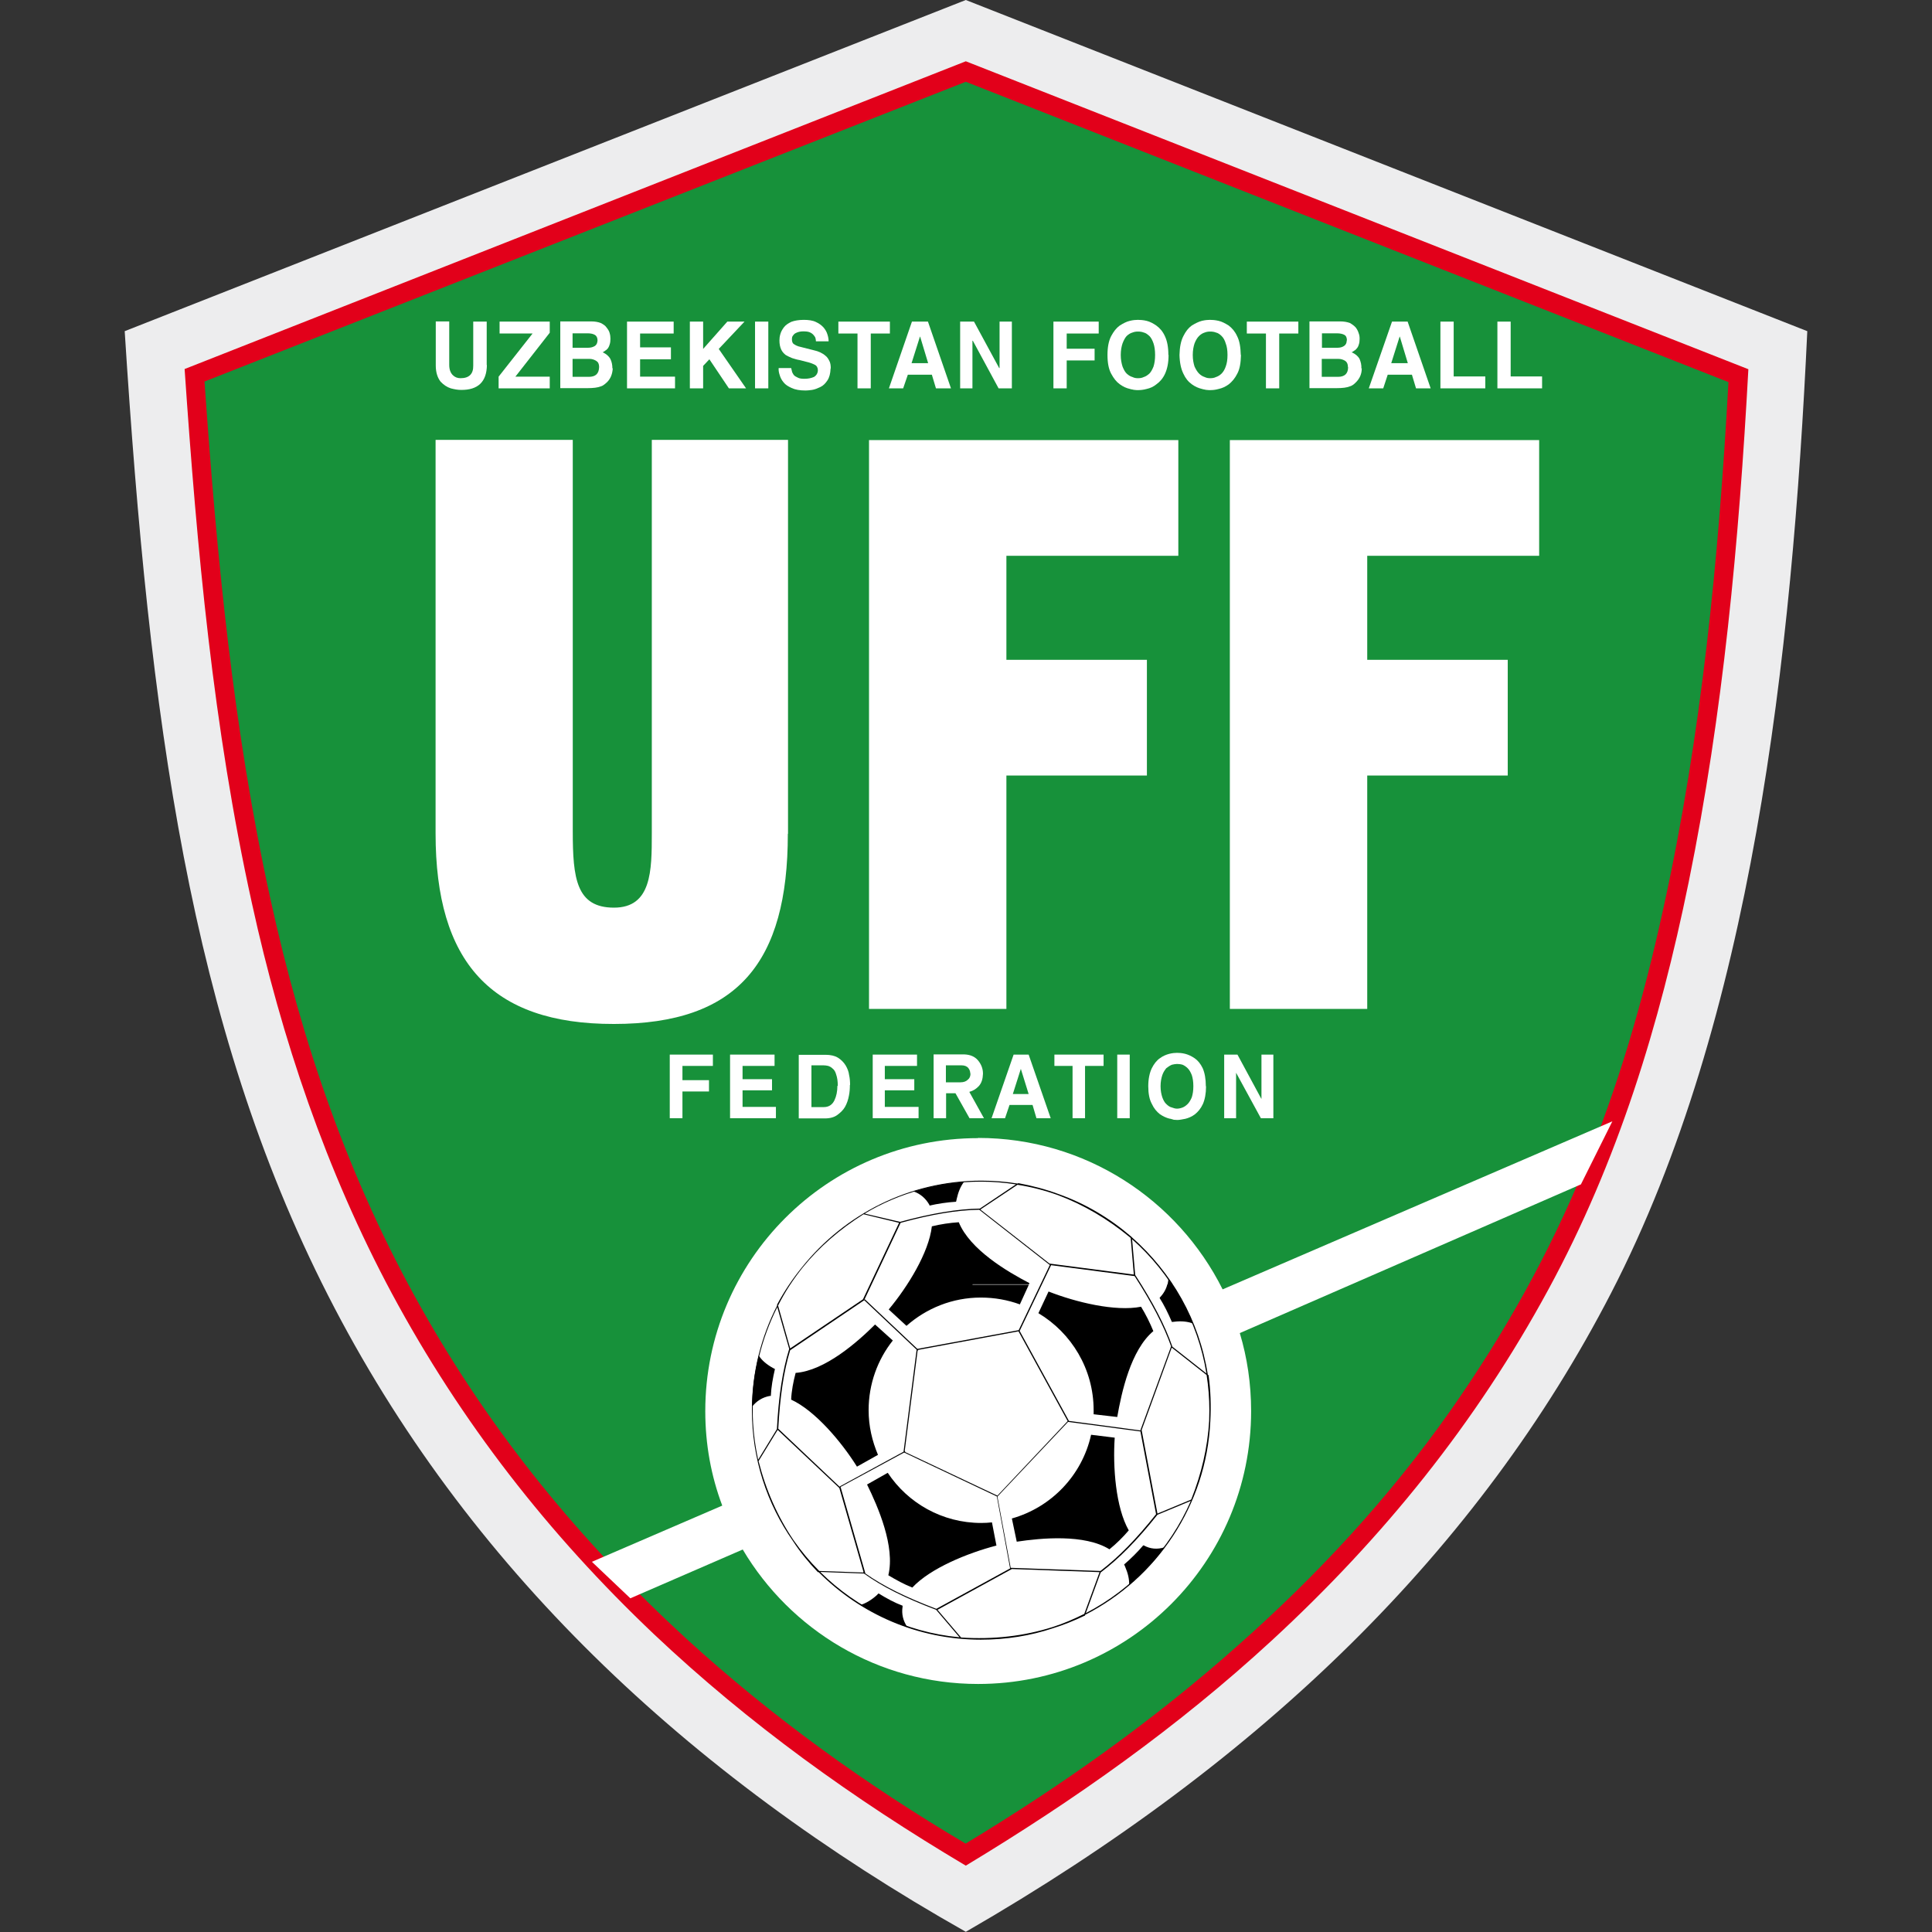
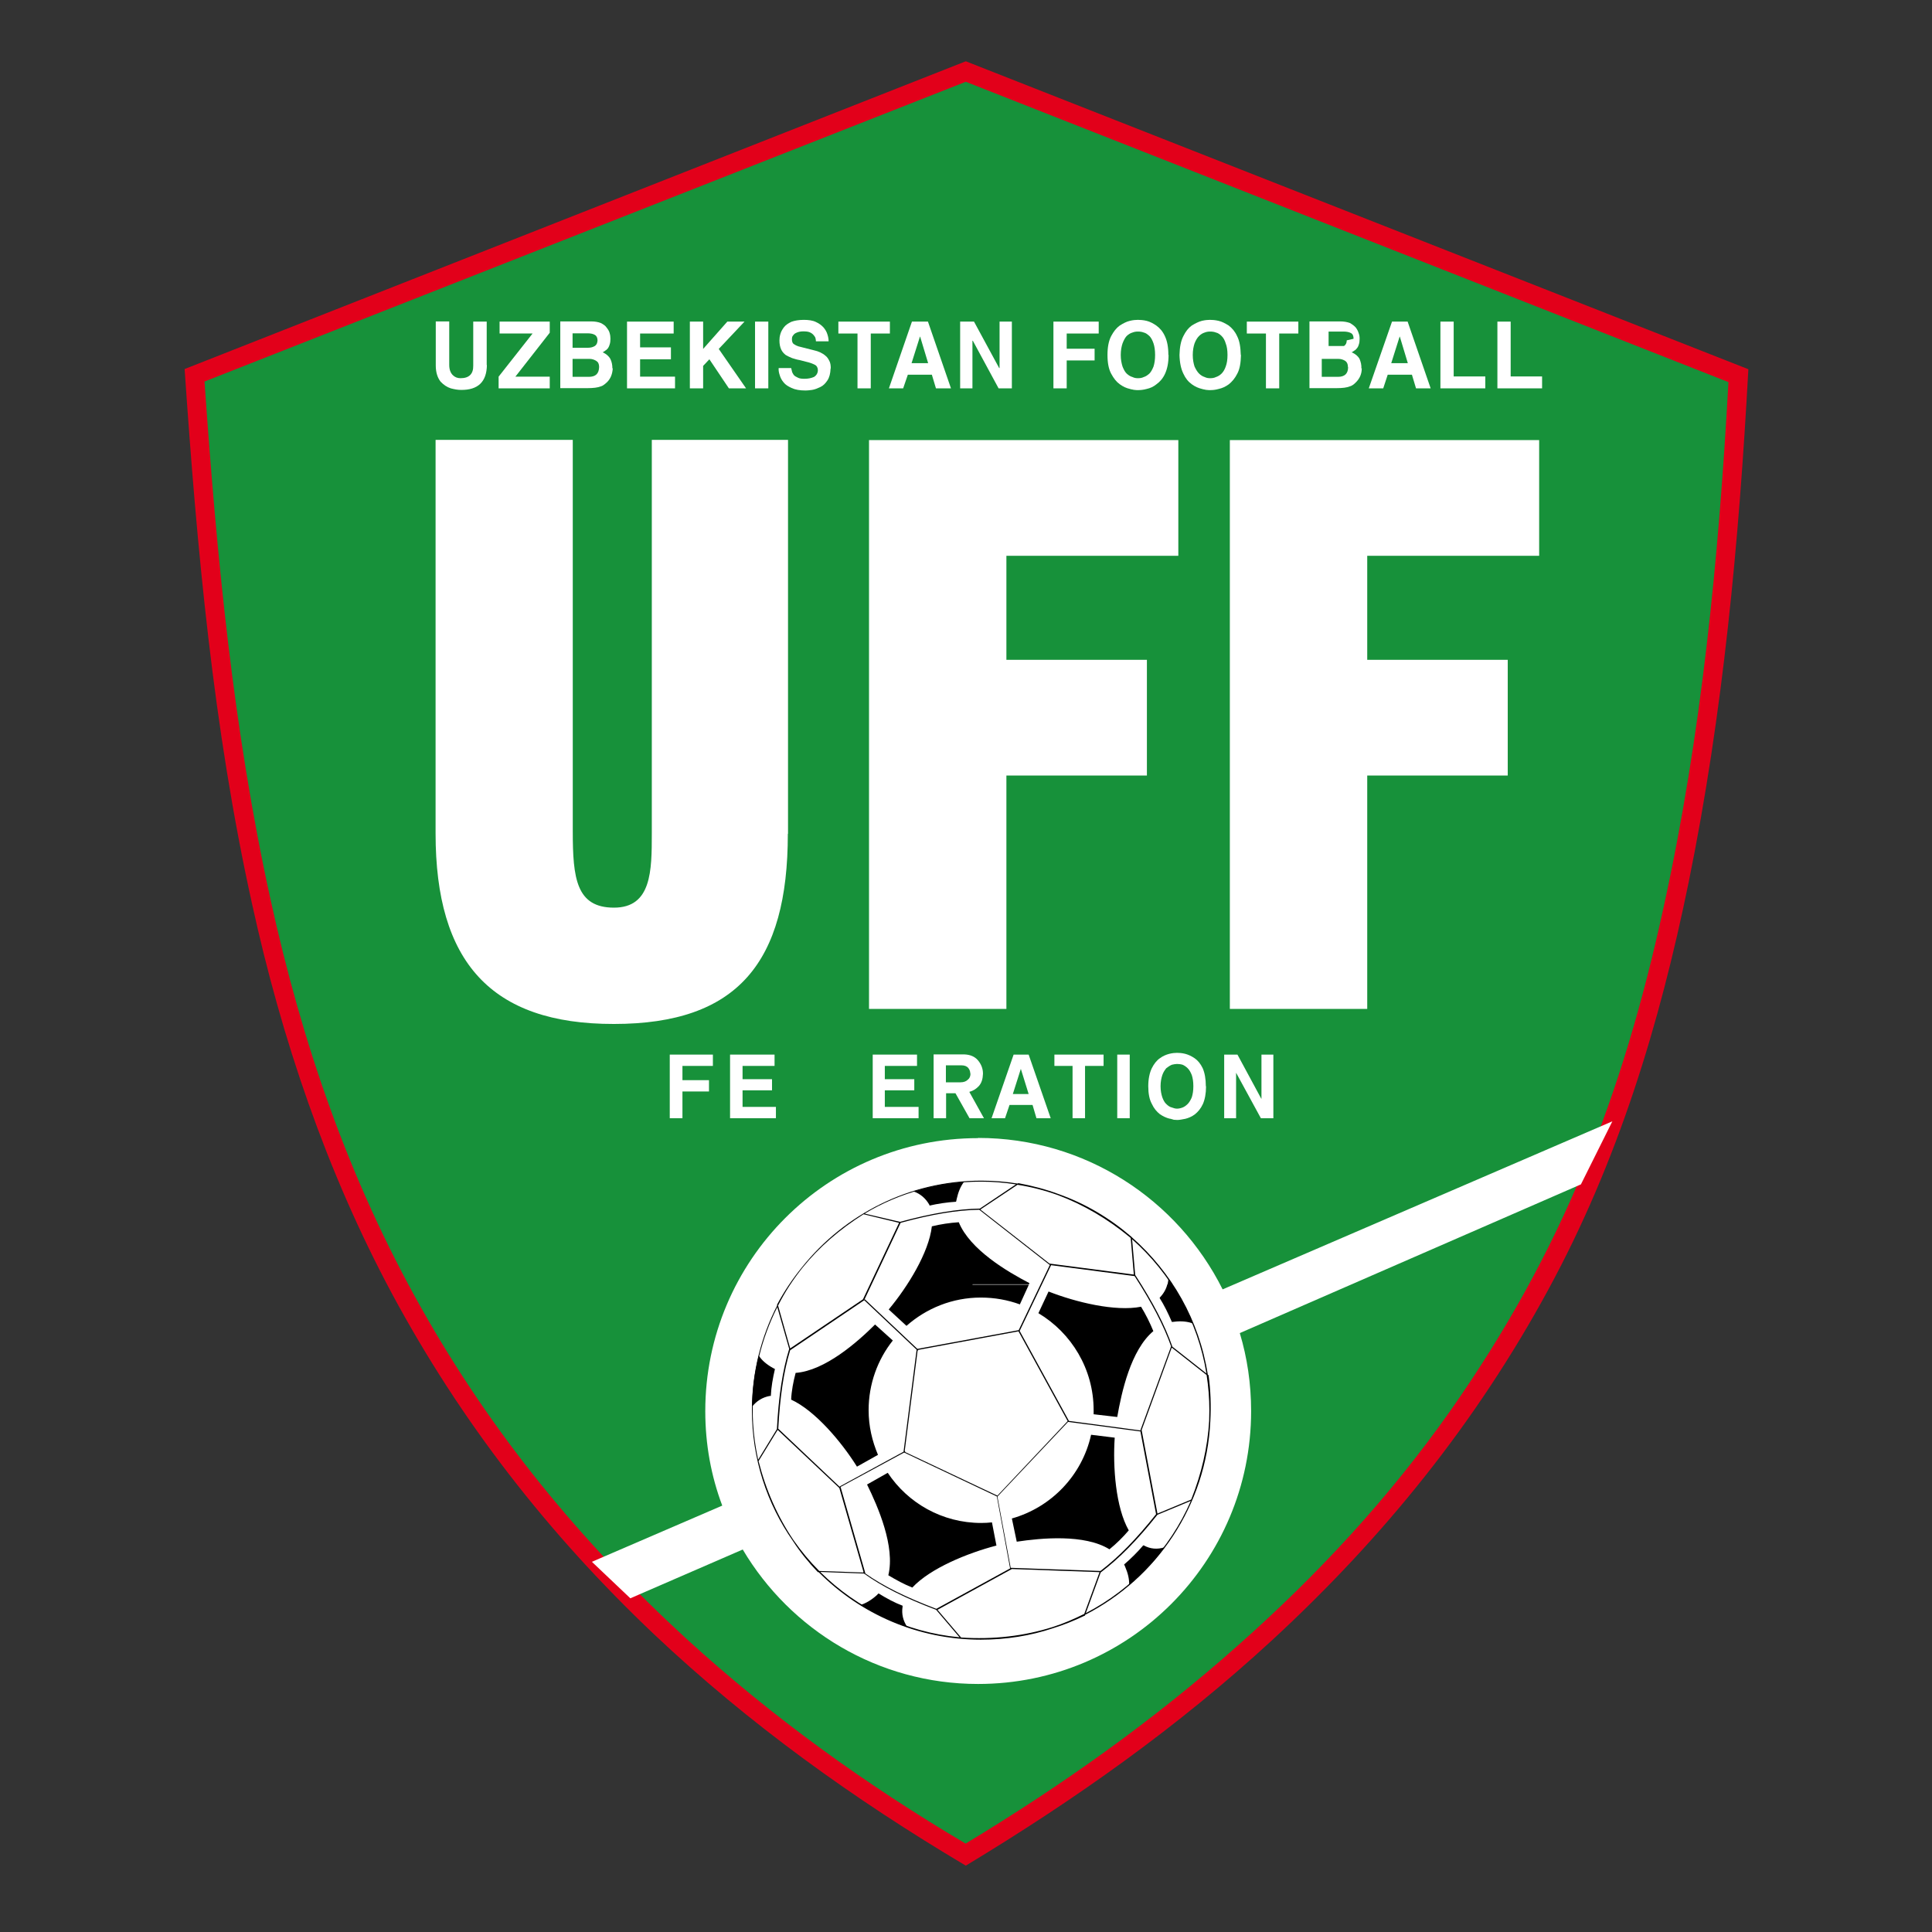
<svg xmlns="http://www.w3.org/2000/svg" height="99" viewBox="0 0 99 99" width="99">
  <rect x="0" y="0" width="99" height="99" fill="#333333" stroke="none" />
  <defs>
    <style>.c{fill:none;}.c,.d,.e,.f,.g,.h,.i{stroke-width:0px;}.d{fill:#ededee;}.d,.f,.g,.h,.i{fill-rule:evenodd;}.e,.i{fill:#000;}.f{fill:#e2001a;}.g{fill:#fff;}.h{fill:#17913a;}</style>
  </defs>
  <g id="a">
    <rect class="c" height="99" width="99" />
  </g>
  <g id="b">
-     <path class="d" d="M92.61,16.97L49.49,0,6.39,16.97c1.26,19.84,3.34,35.52,10.42,49.41,7.08,13.89,18.38,24.53,32.68,32.61,15.33-8.83,26.32-19.66,33.07-32.74,7.22-13.98,9.27-32.6,10.05-49.29h0Z" />
    <path class="h" d="M13.35,46.13c1.65,7.48,4.07,14.51,7.83,21.2,3.67,6.51,8.26,12.12,13.75,17.15,4.44,4.07,9.29,7.56,14.47,10.62,5.02-3.03,9.74-6.39,14.13-10.28,4.15-3.68,7.85-7.66,11.03-12.2,5.81-8.29,8.9-16.27,11.04-26.05,1.97-8.98,2.87-18.12,3.37-27.28L49.42,3.72,9.93,19.27c.62,9.01,1.47,18.02,3.42,26.86h0Z" />
    <path class="g" d="M24.94,18.71v-2.23h-.69v2.25c.01.43-.21.65-.65.65-.16,0-.29-.05-.4-.16-.11-.11-.18-.28-.18-.52v-2.23h-.69v2.26c0,.35.09.63.25.83.15.16.33.28.52.34.19.05.36.08.52.08.87.01,1.32-.41,1.33-1.28h0Z" />
    <polygon class="g" points="28.17 19.9 28.17 19.3 26.41 19.3 28.17 17.05 28.17 16.48 25.6 16.48 25.6 17.09 27.29 17.09 25.55 19.3 25.55 19.9 28.17 19.9" />
    <path class="g" d="M31.38,18.88c0-.18-.03-.33-.1-.48-.08-.15-.21-.26-.4-.35.04-.01.08-.04.13-.08.04-.02.09-.06.13-.11s.08-.13.1-.21c.03-.08.04-.18.04-.29,0-.1-.01-.19-.04-.29-.02-.1-.09-.2-.16-.29-.06-.09-.16-.16-.3-.23-.13-.05-.29-.08-.49-.08h-1.58v3.42h1.38c.31,0,.55-.03.69-.09.08-.02.14-.06.19-.1.05-.04.1-.08.15-.13.18-.19.26-.41.28-.7h0ZM30.62,17.44c-.01.14-.05.23-.14.29-.1.06-.21.09-.35.09h-.79v-.74h.78c.15,0,.28.03.36.08.09.05.14.15.14.29h0ZM30.7,18.81c-.01.34-.18.5-.53.5h-.83v-.92h.87c.13,0,.24.04.34.1.1.06.15.16.15.31h0Z" />
    <polygon class="g" points="34.59 19.9 34.59 19.3 32.8 19.3 32.8 18.41 34.38 18.41 34.38 17.8 32.8 17.8 32.8 17.09 34.52 17.09 34.52 16.48 32.13 16.48 32.13 19.9 34.59 19.9" />
    <polygon class="g" points="38.23 19.9 36.83 17.88 38.15 16.48 37.27 16.48 36.03 17.88 36.03 16.48 35.35 16.48 35.35 19.9 36.03 19.9 36.03 18.75 36.35 18.41 37.35 19.9 38.23 19.9" />
    <polygon class="g" points="39.37 19.9 39.37 16.48 38.69 16.48 38.69 19.9 39.37 19.9" />
    <path class="g" d="M42.57,18.87c0-.15-.02-.29-.08-.39-.05-.1-.11-.19-.19-.25-.16-.14-.36-.23-.59-.28l-.79-.2c-.06-.02-.14-.05-.21-.1-.09-.04-.13-.13-.13-.26,0-.08.01-.14.05-.19.04-.06.08-.1.14-.13.11-.06.24-.09.38-.09.15,0,.26.01.35.05.09.04.15.09.2.15.04.05.08.1.09.16.01.05.02.1.02.15h.65c0-.11-.02-.23-.06-.35-.04-.14-.11-.25-.2-.36-.1-.11-.23-.21-.39-.28-.16-.08-.38-.11-.62-.11-.26,0-.48.04-.64.1-.16.08-.29.16-.38.28s-.15.23-.18.34c-.04.13-.05.24-.05.33,0,.19.03.34.09.47.05.11.13.2.23.28.1.06.21.11.33.16.13.04.25.08.38.1l.35.09c.18.04.31.09.43.15.1.05.16.15.16.28,0,.09-.03.16-.06.21-.04.06-.09.11-.15.14-.14.06-.3.09-.47.09-.15,0-.26-.01-.35-.06-.09-.04-.16-.08-.21-.14-.04-.06-.08-.13-.09-.19-.02-.06-.02-.11-.04-.16h-.64c-.01.11.01.23.05.35.04.14.1.26.2.38.1.13.24.21.41.29.19.09.43.13.72.13.08,0,.19-.01.33-.03.14-.02.28-.08.43-.15s.26-.19.36-.34.15-.35.16-.6h0Z" />
    <polygon class="g" points="45.6 17.09 45.6 16.48 42.96 16.48 42.96 17.09 43.94 17.09 43.94 19.9 44.62 19.9 44.62 17.09 45.6 17.09" />
    <path class="g" d="M48.73,19.9l-1.18-3.42h-.82l-1.18,3.42h.73l.24-.7h1.23l.21.7h.77ZM47.56,18.61h-.85l.43-1.36h.01l.41,1.36h0Z" />
    <polygon class="g" points="51.85 19.9 51.85 16.48 51.22 16.48 51.22 18.86 51.2 18.86 49.91 16.48 49.2 16.48 49.2 19.9 49.83 19.9 49.83 17.46 49.85 17.46 51.17 19.9 51.85 19.9" />
    <polygon class="g" points="56.3 17.09 56.3 16.48 53.98 16.48 53.98 19.9 54.66 19.9 54.66 18.47 56.09 18.47 56.09 17.87 54.66 17.87 54.66 17.09 56.3 17.09" />
    <path class="g" d="M59.87,18.19c0-.4-.06-.72-.18-.97-.11-.24-.26-.41-.44-.54-.16-.11-.33-.2-.5-.24s-.33-.05-.44-.05c-.1,0-.25.01-.41.05-.18.04-.34.13-.52.24-.18.13-.31.3-.44.54-.13.25-.19.57-.19.97s.06.72.19.96c.13.24.26.41.44.54s.34.2.52.24c.04.01.09.03.13.03.04.01.08.02.11.02.06.01.13.01.18.01.11,0,.26-.01.44-.06.18-.04.34-.11.5-.24.18-.13.33-.3.44-.54.11-.24.18-.55.18-.96h0ZM59.19,18.19c0,.24-.03.43-.08.59-.06.15-.13.28-.21.36-.1.09-.19.15-.29.18-.1.05-.2.06-.3.06-.09,0-.18-.01-.28-.06-.11-.03-.2-.09-.3-.18-.09-.09-.15-.21-.21-.36-.05-.16-.09-.35-.09-.59s.04-.44.09-.59c.06-.16.13-.29.21-.38.1-.09.19-.15.3-.18.1-.04.19-.05.28-.05.1,0,.2.01.3.05.1.02.19.09.29.18.09.09.15.21.21.38.05.15.08.35.08.59h0Z" />
    <path class="g" d="M63.58,18.19c-.01-.4-.06-.72-.19-.97-.11-.24-.26-.41-.43-.54-.18-.11-.34-.2-.52-.24s-.31-.05-.44-.05c-.1,0-.24.01-.41.05-.16.04-.34.13-.52.24-.18.13-.31.3-.43.54-.13.25-.19.57-.2.97.01.4.08.72.2.96.11.24.25.41.43.54s.35.2.52.24c.05.01.09.03.13.03.04.01.08.02.11.02.08.01.13.01.18.01.13,0,.26-.01.44-.06.18-.04.34-.11.52-.24.16-.13.31-.3.43-.54.13-.24.18-.55.19-.96h0ZM62.9,18.19c0,.24-.03.43-.09.59-.05.15-.13.28-.21.36s-.19.15-.29.18c-.1.05-.2.06-.3.06-.09,0-.18-.01-.28-.06-.1-.03-.2-.09-.29-.18s-.16-.21-.23-.36c-.05-.16-.09-.35-.09-.59s.04-.44.09-.59c.06-.16.14-.29.23-.38.09-.09.19-.15.29-.18.1-.04.19-.05.28-.05.1,0,.2.01.3.05.1.02.2.09.29.18.09.09.16.21.21.38.06.15.09.35.09.59h0Z" />
    <polygon class="g" points="66.53 17.09 66.53 16.48 63.89 16.48 63.89 17.09 64.87 17.09 64.87 19.9 65.55 19.9 65.55 17.09 66.53 17.09" />
-     <path class="g" d="M69.76,18.88c.01-.18-.03-.33-.09-.48-.08-.15-.21-.26-.41-.35.04-.01.08-.04.13-.08.05-.02.09-.06.13-.11.05-.05.09-.13.11-.21.03-.08.04-.18.04-.29,0-.1-.01-.19-.05-.29-.03-.1-.08-.2-.15-.29-.08-.09-.18-.16-.3-.23-.14-.05-.3-.08-.5-.08h-1.57v3.42h1.37c.33,0,.55-.03.69-.09.08-.02.15-.06.2-.1.05-.04.09-.08.14-.13.18-.19.28-.41.28-.7h0ZM69.01,17.44c0,.14-.05.23-.14.29s-.2.09-.34.09h-.79v-.74h.77c.16,0,.29.03.38.08.09.05.13.15.13.29h0ZM69.08,18.81c0,.34-.18.5-.52.5h-.83v-.92h.85c.14,0,.25.04.35.1.09.06.14.16.14.31h0Z" />
+     <path class="g" d="M69.76,18.88c.01-.18-.03-.33-.09-.48-.08-.15-.21-.26-.41-.35.04-.01.08-.04.13-.08.05-.02.09-.06.13-.11.05-.05.09-.13.11-.21.03-.08.04-.18.04-.29,0-.1-.01-.19-.05-.29-.03-.1-.08-.2-.15-.29-.08-.09-.18-.16-.3-.23-.14-.05-.3-.08-.5-.08h-1.57v3.42h1.37c.33,0,.55-.03.69-.09.08-.02.15-.06.2-.1.05-.04.09-.08.14-.13.18-.19.28-.41.28-.7h0ZM69.01,17.44c0,.14-.05.23-.14.29h-.79v-.74h.77c.16,0,.29.03.38.08.09.05.13.15.13.29h0ZM69.08,18.81c0,.34-.18.5-.52.5h-.83v-.92h.85c.14,0,.25.04.35.1.09.06.14.16.14.31h0Z" />
    <path class="g" d="M73.31,19.9l-1.18-3.42h-.8l-1.19,3.42h.74l.23-.7h1.24l.21.7h.75ZM72.14,18.61h-.85l.43-1.36h.01l.41,1.36h0Z" />
    <polygon class="g" points="76.11 19.9 76.11 19.29 74.49 19.29 74.49 16.48 73.81 16.48 73.81 19.9 76.11 19.9" />
    <polygon class="g" points="79.02 19.9 79.02 19.29 77.41 19.29 77.41 16.48 76.73 16.48 76.73 19.9 79.02 19.9" />
    <polygon class="g" points="36.53 54.62 36.53 54.04 34.32 54.04 34.32 57.3 34.97 57.3 34.97 55.93 36.33 55.93 36.33 55.35 34.97 55.35 34.97 54.62 36.53 54.62" />
    <polygon class="g" points="39.76 57.3 39.76 56.72 38.05 56.72 38.05 55.87 39.56 55.87 39.56 55.3 38.05 55.3 38.05 54.62 39.69 54.62 39.69 54.04 37.41 54.04 37.41 57.3 39.76 57.3" />
-     <path class="g" d="M43.56,55.59c0-.15-.01-.33-.05-.5-.02-.18-.09-.35-.18-.5-.1-.16-.23-.29-.39-.39-.16-.1-.38-.15-.64-.15h-1.37v3.26h1.34c.26,0,.48-.06.64-.18s.3-.25.39-.41c.1-.18.16-.36.2-.57.04-.19.05-.38.05-.55h0ZM42.91,55.64c0,.28-.05.53-.15.74-.11.23-.29.35-.55.35h-.63v-2.14h.62c.08,0,.15.01.24.03.08.03.15.06.23.14.08.06.14.16.18.31.05.14.08.33.08.57h0Z" />
    <polygon class="g" points="47.07 57.3 47.07 56.72 45.34 56.72 45.34 55.87 46.85 55.87 46.85 55.3 45.34 55.3 45.34 54.62 46.99 54.62 46.99 54.04 44.72 54.04 44.72 57.3 47.07 57.3" />
    <path class="g" d="M50.42,57.3l-.75-1.35c.19-.05.35-.15.49-.3.14-.16.2-.36.21-.63,0-.26-.09-.49-.26-.69-.16-.19-.4-.29-.7-.3h-1.57v3.27h.64v-1.28h.48l.72,1.28h.75ZM49.73,55.01c0,.13-.04.24-.13.31-.09.09-.21.14-.38.14h-.75v-.87h.8c.16,0,.28.05.35.14.06.07.1.18.1.28h0Z" />
    <path class="g" d="M53.84,57.3l-1.13-3.26h-.77l-1.13,3.26h.69l.23-.68h1.18l.2.68h.73ZM52.72,56.06h-.82l.41-1.29h0l.4,1.29h0Z" />
    <polygon class="g" points="56.55 54.62 56.55 54.04 54.03 54.04 54.03 54.62 54.96 54.62 54.96 57.3 55.6 57.3 55.6 54.62 56.55 54.62" />
    <polygon class="g" points="57.89 57.3 57.89 54.04 57.25 54.04 57.25 57.3 57.89 57.3" />
    <path class="g" d="M61.79,55.66c0-.38-.06-.69-.16-.92-.11-.23-.25-.4-.41-.51s-.33-.19-.49-.23c-.16-.04-.3-.05-.41-.05-.1,0-.24.01-.4.05s-.33.11-.49.23c-.16.11-.3.29-.41.51-.11.23-.18.54-.18.92s.06.68.18.9c.11.24.25.4.41.53.16.11.33.19.49.23.05.01.09.01.13.03.02.01.06.01.1.03.08,0,.13.01.18.01.11,0,.25-.03.41-.06.16-.04.33-.11.49-.23.16-.13.3-.29.41-.53.1-.23.16-.53.16-.9h0ZM61.15,55.66c0,.23-.03.41-.08.57-.06.14-.13.26-.21.34-.09.09-.18.15-.26.18-.1.04-.2.06-.29.06s-.18-.03-.26-.06c-.1-.02-.2-.09-.29-.18-.08-.07-.15-.2-.2-.34-.05-.15-.09-.34-.09-.57s.04-.42.09-.57.13-.26.2-.35c.09-.07.19-.14.29-.18.09-.02.18-.04.26-.04s.19.01.29.04c.09.04.18.1.26.18.09.09.15.2.21.35.05.15.08.34.08.57h0Z" />
    <polygon class="g" points="65.25 57.3 65.25 54.04 64.64 54.04 64.64 56.3 64.63 56.3 63.41 54.04 62.73 54.04 62.73 57.3 63.34 57.3 63.34 54.97 63.34 54.97 64.61 57.3 65.25 57.3" />
    <path class="g" d="M40.38,42.72v-20.18h-6.98v20.17c0,1.91-.01,3.8-1.94,3.8s-2.11-1.51-2.11-3.9v-20.07h-7.03v20.17c0,6.56,2.82,9.77,9.14,9.76,6.34,0,8.91-3.16,8.91-9.74h0Z" />
    <path class="g" d="M44.53,22.54v29.16h7.04v-11.96h7.2v-5.93h-7.2v-5.33h8.81v-5.93c-5.28,0-10.56,0-15.85,0h0Z" />
    <path class="g" d="M63.02,22.54v29.16h7.04v-11.96h7.2v-5.93h-7.2v-5.33h8.81v-5.93c-5.29,0-10.57,0-15.85,0h0Z" />
    <path class="f" d="M12.91,46.29c1.52,6.94,3.81,13.72,7.17,19.99,3.55,6.6,8.01,12.32,13.43,17.46,4.87,4.6,10.22,8.44,15.98,11.86,5.6-3.38,10.85-7.09,15.67-11.53,5.72-5.27,10.47-11.15,14.18-17.99,3.57-6.57,5.7-13.58,7.19-20.87,1.77-8.68,2.58-17.46,3.06-26.29L49.49,3.14,9.46,18.91c.63,9.2,1.46,18.37,3.45,27.38h0ZM13.86,46.08c1.62,7.39,4.01,14.35,7.73,20.95,3.62,6.43,8.16,11.97,13.59,16.95,4.39,4.01,9.18,7.46,14.3,10.49,4.95-2.99,9.63-6.31,13.96-10.16,4.1-3.63,7.74-7.56,10.9-12.05,5.73-8.18,8.79-16.07,10.9-25.74,1.95-8.86,2.83-17.89,3.33-26.94L49.49,4.19,10.48,19.55c.62,8.91,1.46,17.8,3.38,26.53h0Z" />
    <path class="g" d="M50.12,58.31c5.49,0,10.23,3.16,12.53,7.76l19.97-8.61-1.61,3.23-17.48,7.62c.38,1.26.58,2.6.58,4,0,7.72-6.26,13.98-13.99,13.98-5.13,0-9.62-2.77-12.06-6.89l-5.76,2.5-1.97-1.87,6.68-2.88c-.57-1.51-.87-3.14-.87-4.84,0-7.73,6.26-13.99,13.98-13.99h0Z" />
    <path class="e" d="M50.27,84.02c-3.25,0-6.19-1.32-8.32-3.46h-.05s0-.01,0-.01c-.47-.49-.9-1.02-1.27-1.59-1.33-1.9-2.1-4.21-2.1-6.7,0-1.93.47-3.75,1.29-5.36v-.04s0-.01,0-.01c.37-.69.8-1.33,1.29-1.93,2.16-2.69,5.47-4.42,9.18-4.42.63,0,1.25.05,1.86.15l.03-.02h.01c.7.13,1.39.31,2.06.56,1.38.49,2.63,1.24,3.72,2.18l.04.04h0c2.03,1.79,3.45,4.25,3.88,7.03l.04.03h0c.11.79.13,1.57.09,2.35-.2,4.33-2.76,8.06-6.42,9.93v.04s-.02,0-.02,0c-.52.25-1.06.47-1.61.64-1.16.39-2.4.59-3.7.59ZM49.24,83.91c1.65.11,3.23-.07,4.71-.54.56-.18,1.09-.41,1.61-.67l.78-2.13h0s0-.01,0-.01l-4.49-.16-3.81,2.09,1.21,1.42ZM42.04,80.56c1.87,1.85,4.36,3.08,7.13,3.34l-1.2-1.41c-1.61-.61-2.75-1.18-3.7-1.86l-2.22-.08ZM56.4,80.58l-.76,2.08c2.39-1.24,4.3-3.27,5.38-5.75l-1.71.71c-1.03,1.3-1.96,2.24-2.9,2.95ZM44.33,80.62c.94.66,2.07,1.22,3.65,1.82l3.78-2.07-.68-3.69h0s-4.75-2.25-4.75-2.25l-3.27,1.77h.02s0,.02,0,.02l1.26,4.39ZM41.98,80.5l2.26.08v-.02s.01,0,.01,0l-1.24-4.31-3.16-2.98h0s-.98,1.6-.98,1.6c.38,1.5.98,2.85,1.79,4.05.39.56.83,1.09,1.31,1.57ZM51.82,80.34h0s4.57.16,4.57.16c.93-.71,1.84-1.64,2.85-2.91l-.81-4.28v.04s-3.7-.49-3.7-.49l-3.62,3.83.68,3.65h.01ZM58.5,73.28l.81,4.28,1.73-.72c.53-1.33.84-2.68.92-4.03,0-.18.01-.36.01-.55,0-.61-.05-1.21-.14-1.8l-1.78-1.4h-.01s0,0,0,0l-1.54,4.22ZM46.39,74.41l4.72,2.23,3.6-3.82-2.52-4.6-5.13.95-.04.04-.66,5.14h0s.03.05.03.05ZM39.87,73.2l3.16,2.99v-.02s3.27-1.78,3.27-1.78l.67-5.23-2.69-2.54.04-.04,2.69,2.54,5.19-.96,1.6-3.35h-.02s-3.6-2.82-3.6-2.82c-1.14.02-2.42.23-4.03.67l-1.87,3.97h0s-3.79,2.56-3.79,2.56c-.33,1.08-.52,2.37-.61,4.02ZM39.83,66.98c-.8,1.59-1.26,3.38-1.26,5.27,0,.87.1,1.73.28,2.55l.96-1.57c.09-1.7.29-3.01.63-4.11l-.61-2.14ZM54.77,72.81l3.67.49v-.02s0,0,0,0l1.57-4.29c-.38-1.07-.98-2.22-1.87-3.6l-4.28-.56-1.61,3.37,2.53,4.62ZM60.08,69.01l1.74,1.37c-.44-2.72-1.83-5.13-3.81-6.88l.16,1.83c.92,1.42,1.53,2.59,1.91,3.69ZM40.49,69.09h.01s0,0,0,0l3.72-2.51,1.85-3.92h0s-1.82-.44-1.82-.44c-1.22.77-2.27,1.68-3.12,2.73-.48.6-.91,1.25-1.26,1.95l.62,2.19ZM53.79,64.75l4.3.56h.01s-.16-1.87-.16-1.87c-.01,0-.02-.02-.03-.03-1.15-.95-2.39-1.68-3.7-2.17-.67-.24-1.36-.42-2.07-.53l-1.89,1.26v.02s3.53,2.76,3.53,2.76ZM44.32,62.19l1.8.42c1.63-.44,2.93-.66,4.09-.68l1.85-1.24c-.58-.09-1.18-.14-1.79-.14-2.17,0-4.21.59-5.95,1.63Z" />
    <path class="i" d="M49.84,65.81h2.89l-.47,1.03c-.63-.23-1.3-.35-2-.35-1.46,0-2.79.55-3.81,1.45l-.91-.84c.97-1.16,2.06-2.92,2.21-4.26.45-.11.92-.18,1.38-.21.57,1.4,2.48,2.53,3.62,3.12l-.03.08h-2.89ZM59.83,65.81h.24c.41.63.77,1.3,1.06,2.01-.26-.1-.59-.14-.97-.09-.04,0-.08.01-.11.01-.19-.44-.4-.87-.63-1.23l.02-.03c.19-.2.32-.43.38-.68h0ZM60.07,65.81h-.24c.02-.1.04-.2.04-.3.07.1.14.2.21.3h0ZM59.1,68.21c-1.16.97-1.63,3.14-1.85,4.4l-1.21-.14v-.21c0-2.11-1.14-3.96-2.83-4.97l.52-1.11c1.4.55,3.42,1.04,4.74.78.24.39.45.81.63,1.25h0ZM47.63,61.77v-.02c-.19-.34-.47-.58-.82-.7.83-.25,1.7-.43,2.59-.49-.18.23-.3.53-.38.89-.01.04-.01.08-.03.13-.48.03-.94.1-1.37.2h0ZM57.12,73.67c-.1,1.51.05,3.57.72,4.75-.29.34-.63.68-.99.97-1.27-.79-3.5-.58-4.75-.39l-.25-1.19c2.02-.57,3.6-2.21,4.06-4.29l1.22.15h0ZM58.57,79.19h.04c.34.19.7.21,1.06.1-.53.72-1.13,1.36-1.81,1.92.01-.29-.06-.59-.21-.94-.01-.04-.04-.08-.05-.1.36-.31.7-.65.98-.98h0ZM51.05,79.2c-1.46.38-3.38,1.16-4.3,2.15-.41-.16-.83-.39-1.23-.63.36-1.47-.53-3.51-1.09-4.65l1.06-.6c1.03,1.55,2.79,2.57,4.79,2.57.19,0,.36-.01.55-.03l.23,1.19h0ZM46.25,82.28v.05c-.06.38.03.73.24,1.04-.84-.29-1.65-.68-2.39-1.13.28-.09.55-.25.83-.5.02-.03.06-.06.09-.09.4.25.83.48,1.23.63h0ZM43.91,75.15c-.8-1.28-2.15-2.87-3.37-3.43.02-.45.11-.92.23-1.37,1.5-.11,3.17-1.58,4.07-2.48l.91.82c-.78.98-1.24,2.23-1.24,3.57,0,.82.18,1.58.48,2.29l-1.07.6h0ZM39.5,71.53h-.05c-.38.07-.68.26-.91.55.01-.89.13-1.77.34-2.62.15.24.39.45.73.64.04.01.06.04.1.05-.11.47-.19.93-.21,1.37h0Z" />
  </g>
</svg>